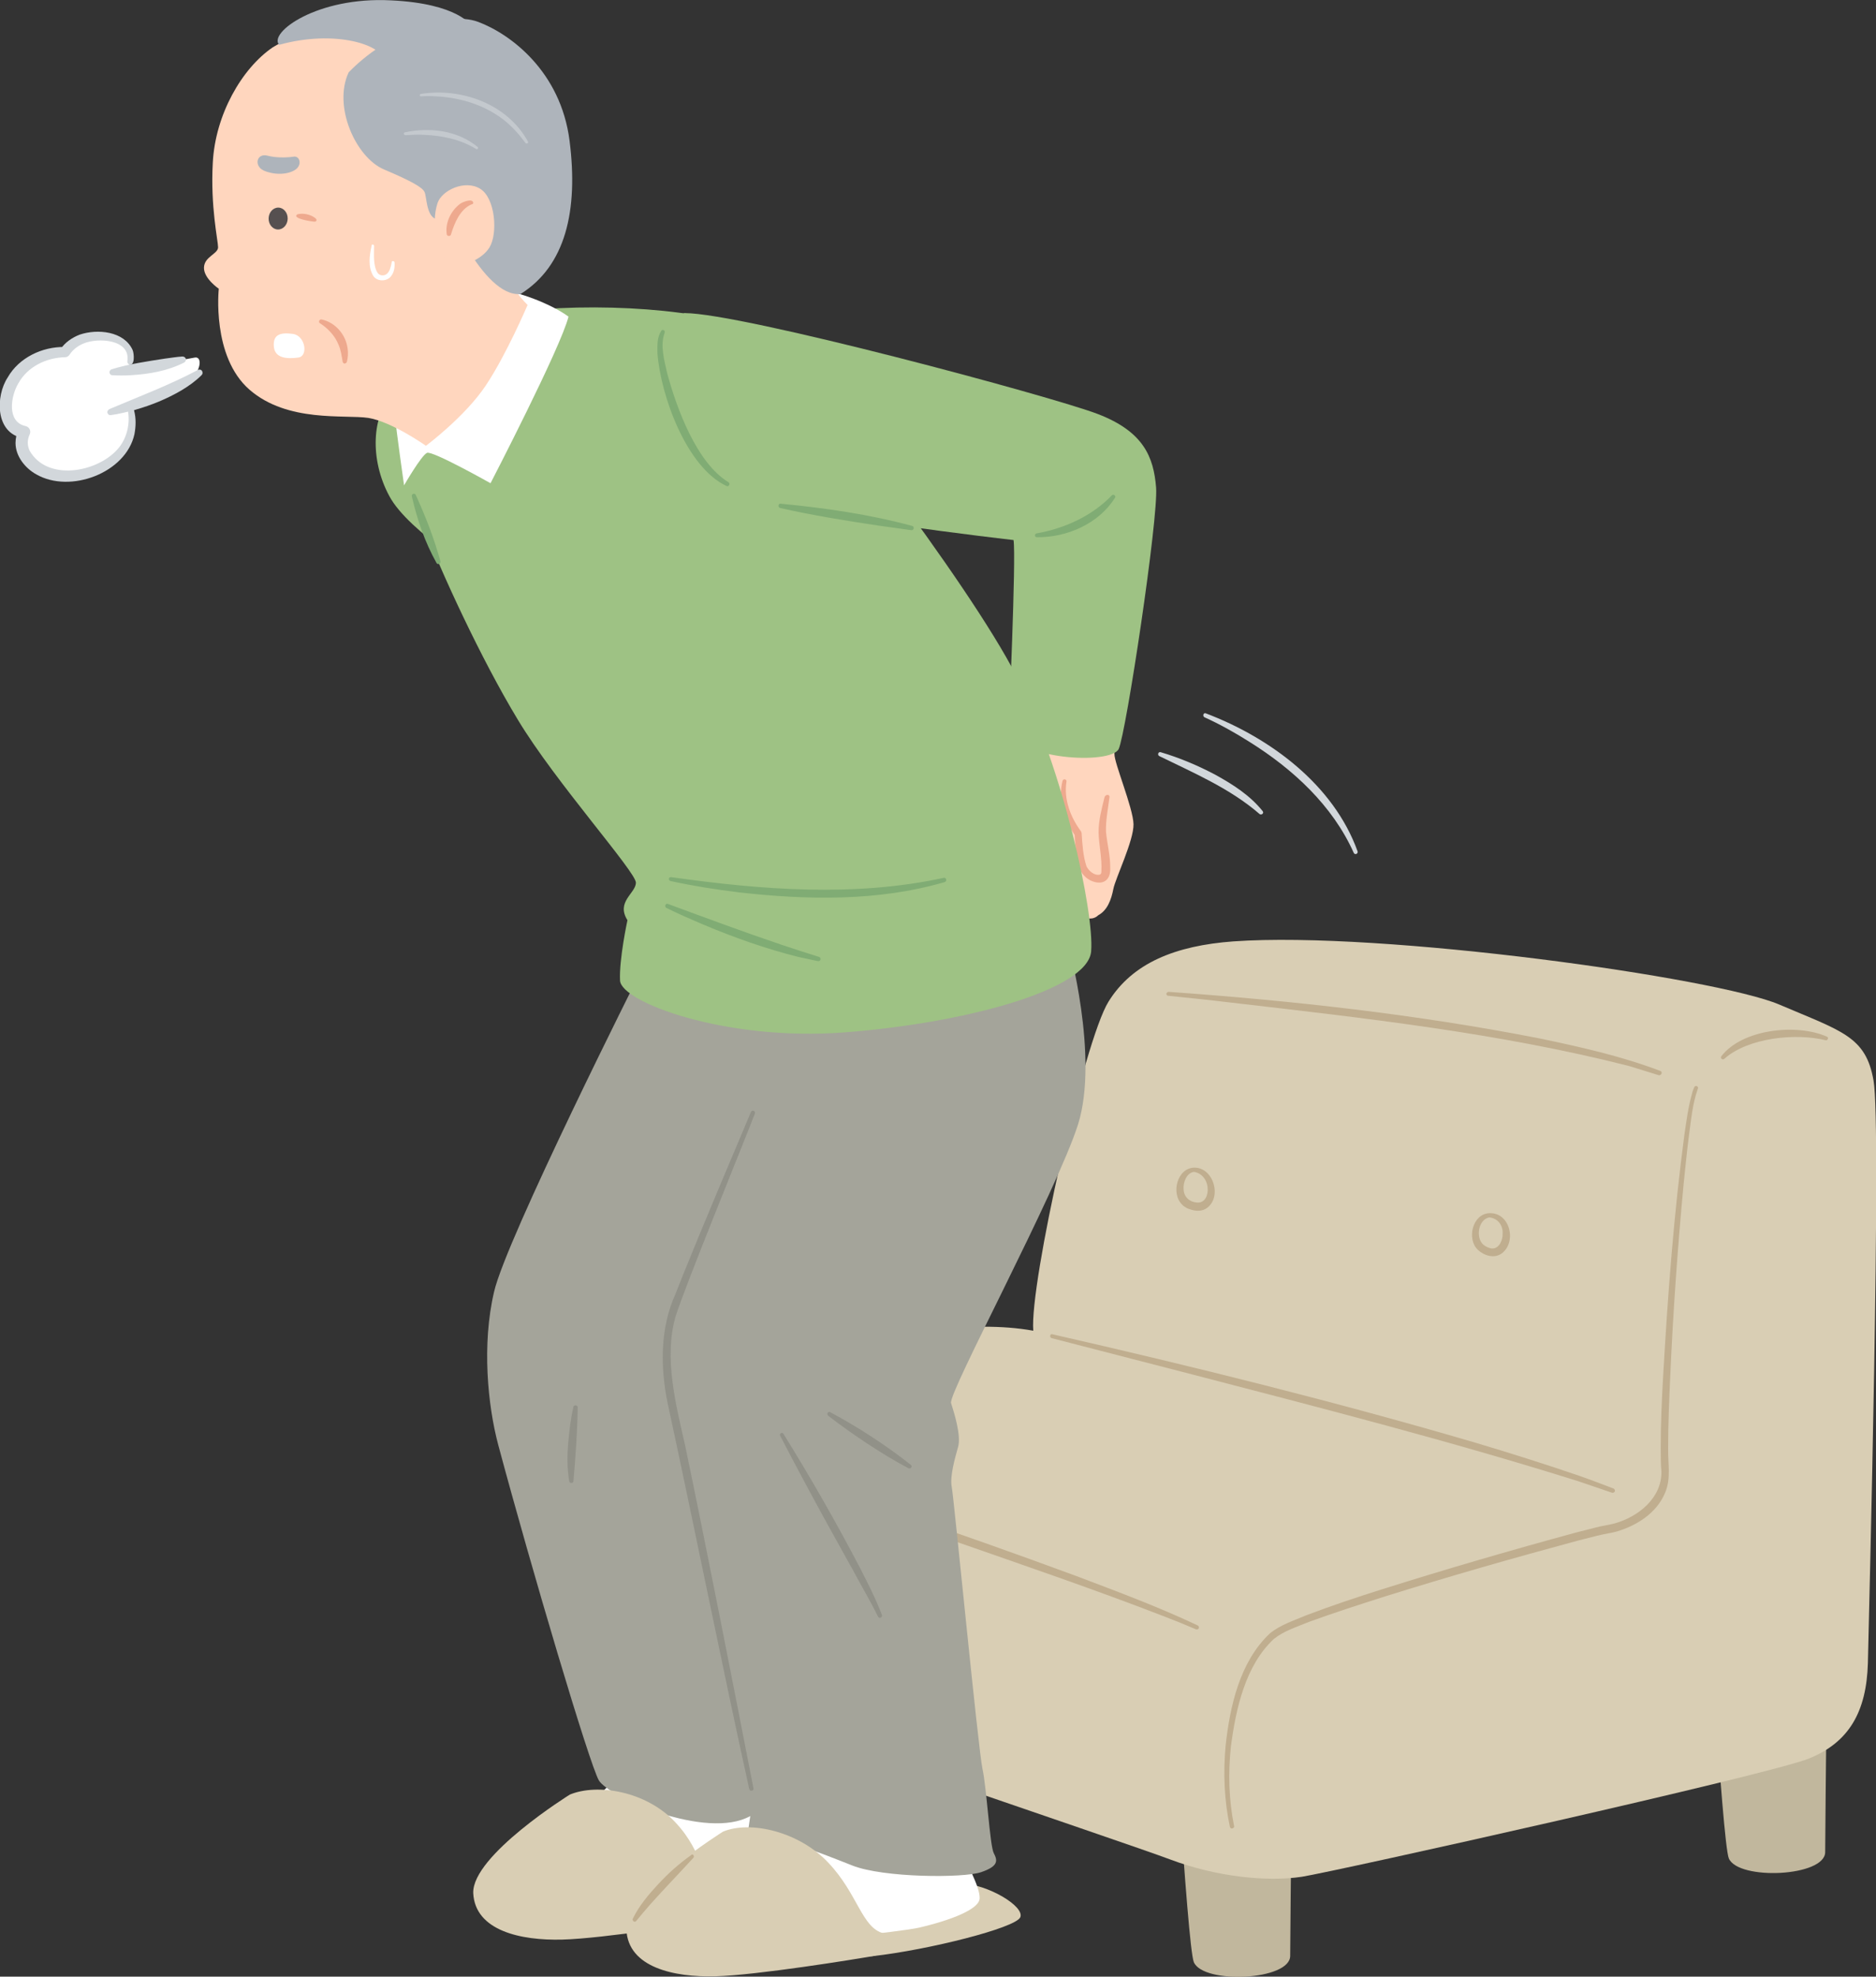
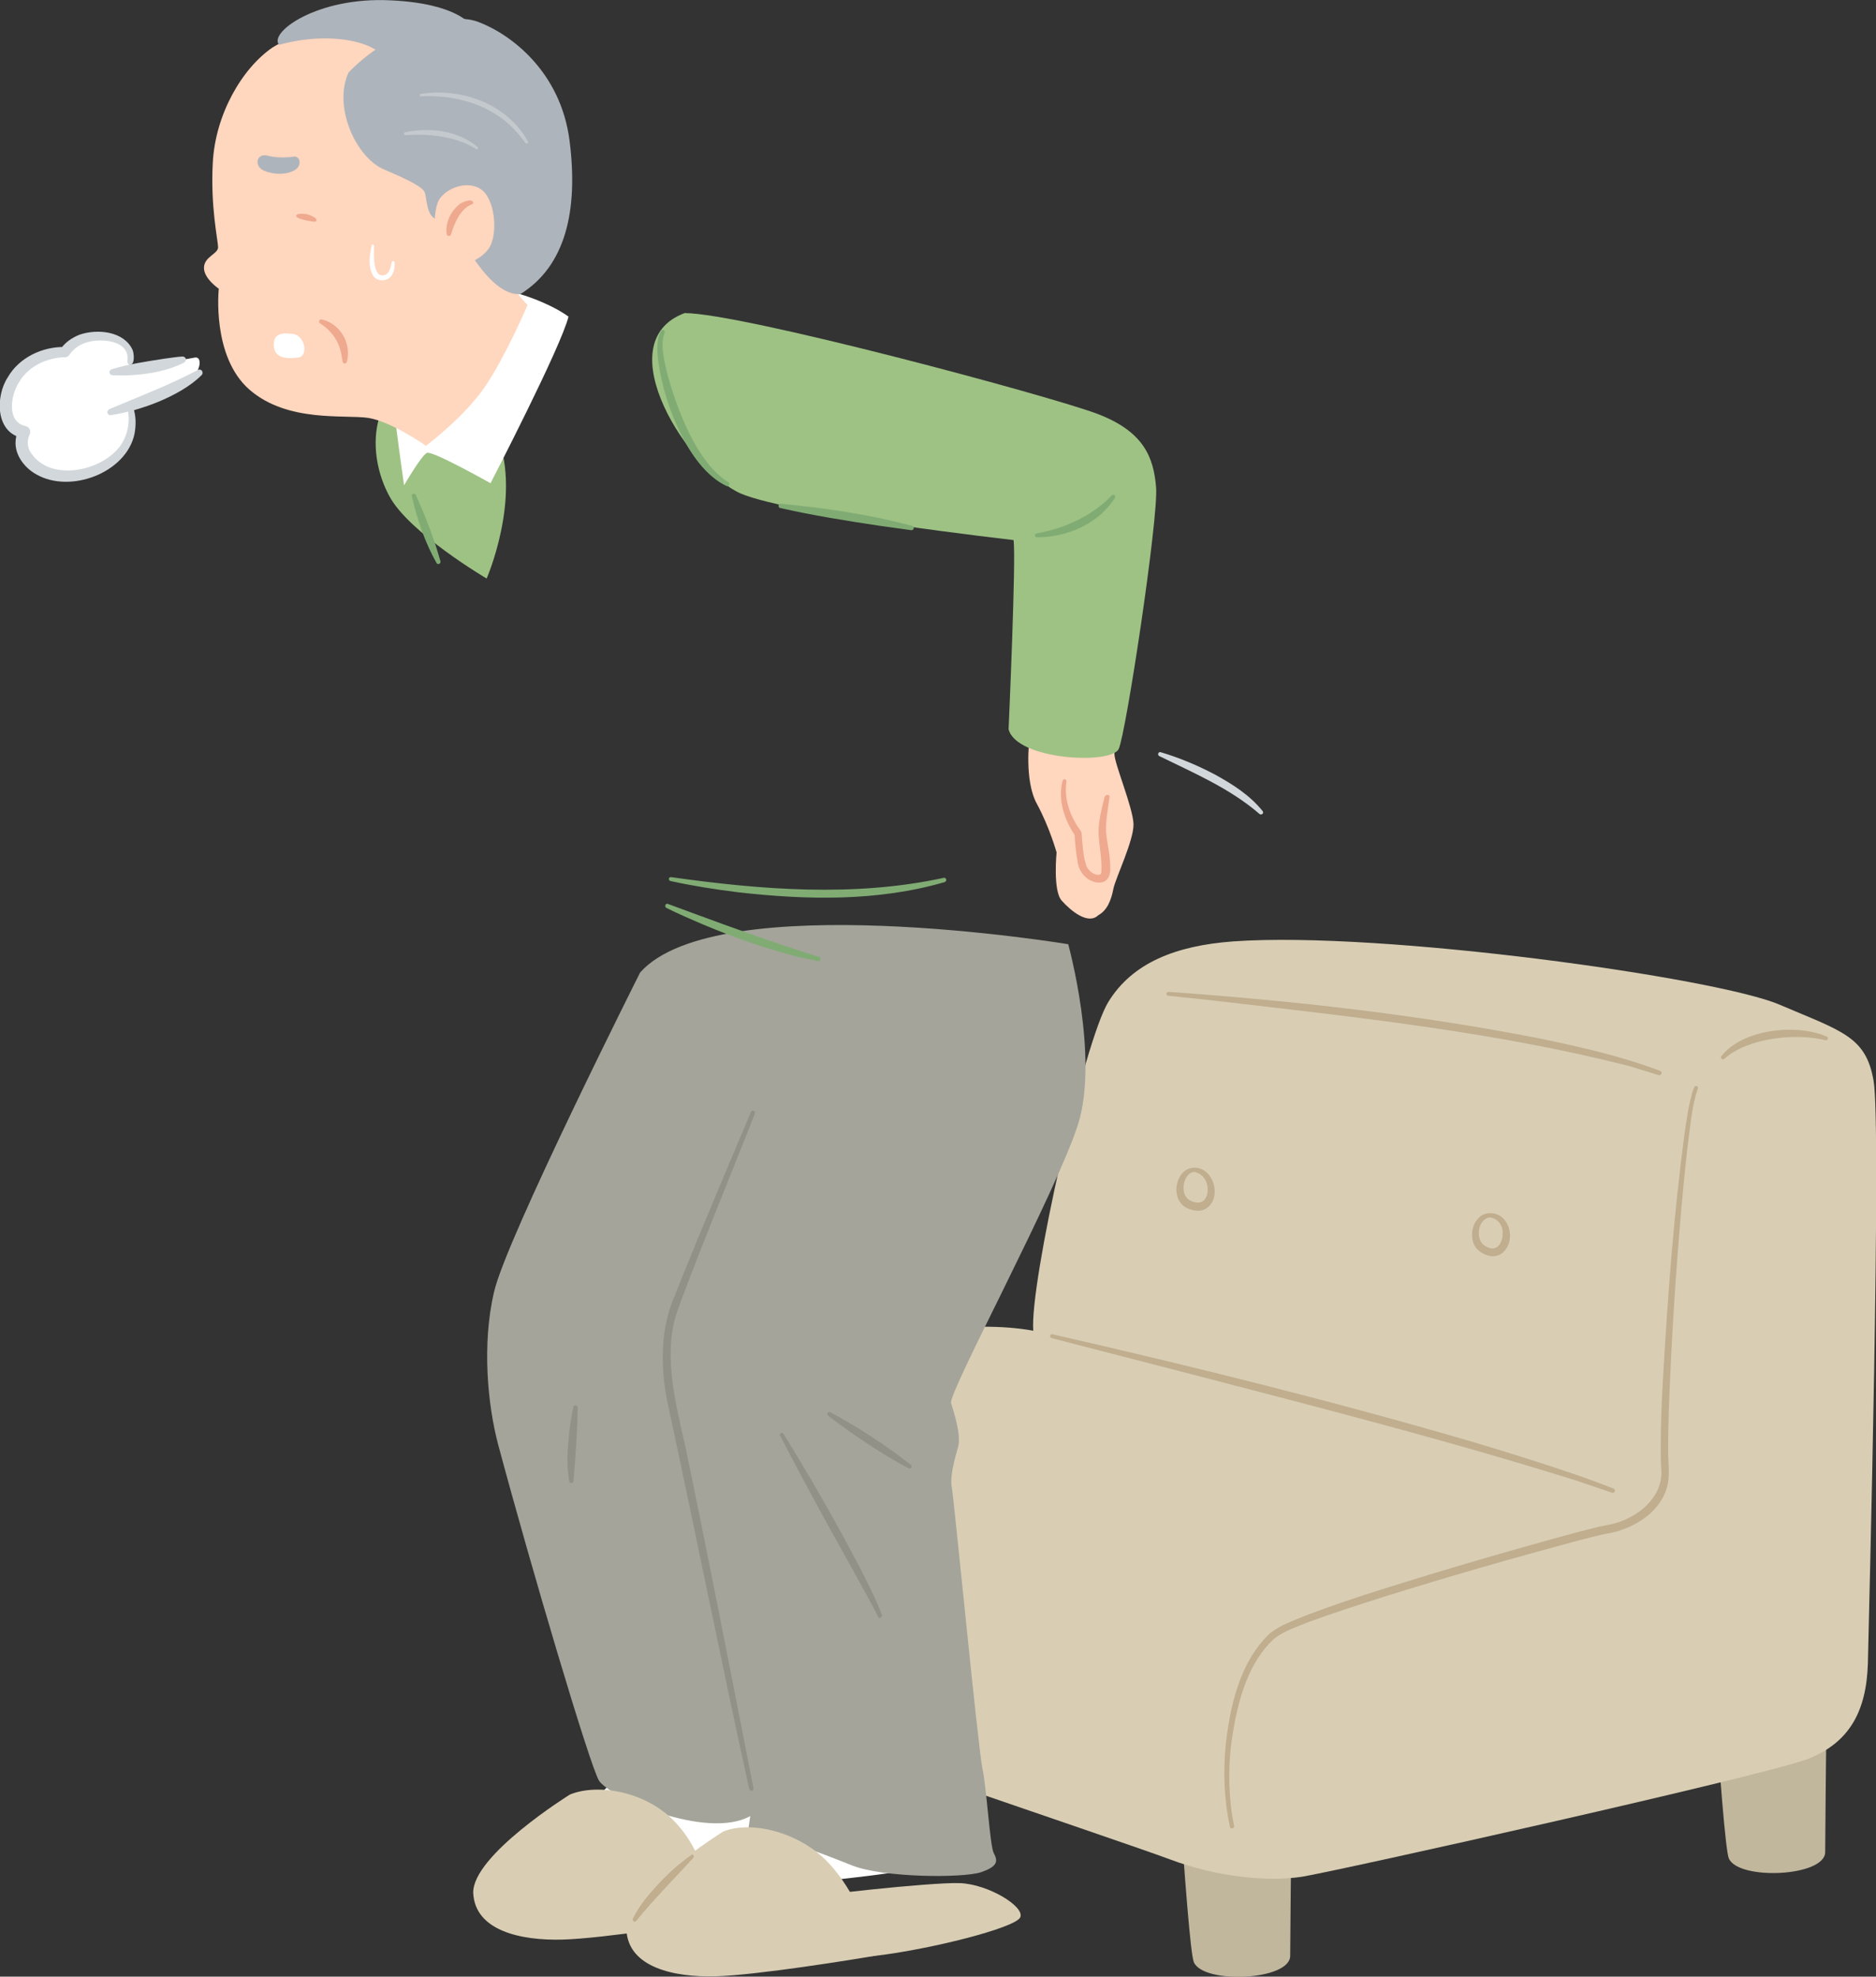
<svg xmlns="http://www.w3.org/2000/svg" version="1.1" id="レイヤー_1" x="0px" y="0px" width="531.6px" height="560px" viewBox="0 0 531.6 560" style="enable-background:new 0 0 531.6 560;" xml:space="preserve">
  <rect x="0" y="0" width="531.6" height="560" fill="#333333" stroke="none" />
  <style type="text/css">
	.st0{fill:#C1B79D;}
	.st1{fill:#D9CEB4;}
	.st2{fill:#C0AE8F;}
	.st3{fill:#FFFFFF;}
	.st4{fill:#A4A49A;}
	.st5{fill:#919188;}
	.st6{fill:#9EC284;}
	.st7{fill:#FFD6BE;}
	.st8{fill:#EEA98E;}
	.st9{fill:#80AC74;}
	.st10{fill:#AEB4BB;}
	.st11{fill:#565050;}
	.st12{fill:#C4C9CE;}
	.st13{fill:#D2D7DB;}
</style>
  <g>
    <g>
      <path class="st0" d="M366.5,464.9c0,0-0.9,82.2-0.9,89.2s-24.6,8.1-27.3,1.8c-1.9-4.4-6.8-89.7-6.8-89.7L366.5,464.9z" />
      <path class="st0" d="M223.9,411.9c0,0-0.9,82.2-0.9,89.2c0,7-24.6,8.1-27.3,1.8c-1.9-4.4-6.8-89.7-6.8-89.7L223.9,411.9z" />
      <path class="st0" d="M518.1,435.5c0,0-0.9,82.2-0.9,89.2c0,7-24.6,8.1-27.3,1.8c-1.9-4.4-6.8-89.7-6.8-89.7L518.1,435.5z" />
      <g>
        <path class="st1" d="M292.8,377c-1.1-13.3,14.4-82.1,21.3-93.2c6.8-11,19-15.9,35.4-17.1c42.2-3,136.9,10.3,154.7,17.9     s24.5,9,26.7,21.5c2.3,12.5-1.3,151.5-1.6,165.1c-0.4,13.7-5.3,22.4-16.7,27c-11.4,4.6-133.8,31.9-143.7,33.5     c-9.9,1.5-24.3,0-37.3-4.9s-127.4-43.3-139.5-49c-12.2-5.7-15.5-22.1-16.3-35.4c-1.5-24.3-1-37.8,10-43.5     C196.7,393.2,257.6,370.6,292.8,377z" />
        <g>
          <g>
            <path class="st2" d="M517.3,294.7c-8.5-2.1-21.9-0.7-28.6,5.2c-0.5,0.6-1.4-0.1-0.9-0.7c6-7.7,21.4-9.3,29.9-5.5       C518.3,293.9,517.9,294.9,517.3,294.7L517.3,294.7z" />
          </g>
          <g>
            <path class="st2" d="M481.1,308.5c-1.5,4.2-1.9,8.8-2.5,13.2c-0.6,4.5-1,9-1.5,13.6c-1.7,18.1-3,36.3-3.8,54.5       c-0.3,6.8-0.6,13.6-0.6,20.4c-0.1,4.4,0.9,8.7-0.9,12.8c-2.4,5.7-8,9.2-13.7,10.9c-1.9,0.5-3.7,0.7-5.6,1.2       c0,0-5.5,1.4-5.5,1.4c-18.2,4.9-36.7,10.2-54.6,15.8c-7.2,2.3-14.4,4.6-21.5,7.2c-3.4,1.4-7,2.5-9.9,4.8       c-8.1,7.5-10.8,19.8-12.2,30.5c-0.8,7.5-0.6,15.1,0.9,22.5c0.1,0.3-0.1,0.6-0.5,0.7c-0.3,0.1-0.6-0.1-0.7-0.5       c-1.6-7.5-1.9-15.2-1.2-22.9c1.2-11.1,4-23.8,12.5-31.8c3-2.5,6.9-3.7,10.4-5.2c7.1-2.7,14.3-5.1,21.6-7.4       c18.1-5.7,36.3-11,54.7-16c0,0,5.5-1.4,5.5-1.4c1.7-0.5,3.7-0.7,5.5-1.2c6.8-1.9,13.4-7.2,13.3-14.7c-0.2-1.7-0.2-4.7-0.2-6.8       c0-6.9,0.3-13.7,0.7-20.5c1.3-22.8,3-45.5,6-68.1c0.6-4,1.1-8,2.2-11.8c0.1-0.6,0.4-1.1,0.6-1.7c0.1-0.3,0.5-0.4,0.7-0.3       C481.1,307.8,481.3,308.1,481.1,308.5L481.1,308.5z" />
          </g>
          <g>
            <path class="st2" d="M298.2,378c39.9,9.1,80.6,19.2,119.8,30.7c8.8,2.6,20.8,6.4,29.5,9.4c3.2,1.1,6.5,2.4,9.7,3.6       c0.3,0.1,0.5,0.5,0.4,0.8c-0.1,0.3-0.5,0.5-0.8,0.4c-3.2-1.1-6.5-2.2-9.7-3.3c-36-11.3-72.7-20.7-109.2-30.2       c0,0-39.9-10.3-39.9-10.3c-0.3-0.1-0.5-0.4-0.4-0.7C297.6,378.1,297.9,377.9,298.2,378L298.2,378z" />
          </g>
          <g>
-             <path class="st2" d="M199.8,410.7c35.3,11.1,70.5,23,105.2,35.8c11.6,4.4,23.2,8.7,34.4,14c0.3,0.1,0.4,0.5,0.3,0.8       c-0.1,0.3-0.5,0.4-0.8,0.3c-2.8-1.2-5.7-2.4-8.6-3.5c-20.1-7.8-40.7-14.8-61-21.9c0,0-70-24.4-70-24.4       c-0.3-0.1-0.5-0.4-0.4-0.7C199.2,410.8,199.5,410.6,199.8,410.7L199.8,410.7z" />
-           </g>
+             </g>
          <g>
            <path class="st2" d="M331.2,281c35.2,2.5,70.4,6.4,105.1,13.2c11.5,2.4,23.1,5,34.2,9.2c0.3,0.1,0.5,0.5,0.3,0.8       c-0.1,0.3-0.5,0.5-0.8,0.4l-8.4-2.6c-37-9.4-75.2-13.6-113.1-18c-5.8-0.7-11.7-1.3-17.5-1.9c-0.3,0-0.5-0.3-0.5-0.6       C330.6,281.2,330.9,281,331.2,281L331.2,281z" />
          </g>
          <g>
            <g>
              <path class="st2" d="M338.3,332c-2.1,0.3-3.1,3.1-2.9,5c0.1,2.2,1.8,3.6,3.9,3.7c2.2,0.1,3.1-2.2,2.9-4.1        C342.1,334.4,340.6,332.3,338.3,332L338.3,332z M338.4,330.8c5.6-0.1,8.1,8.8,3.2,11.7c-1.7,0.9-3.5,0.5-5.2-0.2        c-0.5-0.3-1.1-0.6-1.4-1C331.7,338.1,333.6,330.9,338.4,330.8L338.4,330.8z" />
            </g>
          </g>
          <g>
            <g>
              <path class="st2" d="M422,344.9c-3.1,0.6-3.9,5.7-1.7,7.7c0.7,0.6,1.8,1.1,2.6,1.1c2,0,3-2.5,2.9-4.3        C425.9,347,424.3,345.1,422,344.9L422,344.9z M422.1,343.7c5.9-0.2,7.8,8.4,3.3,11.5c-2.1,1.4-4.9,0.5-6.6-1.1        C415.5,351,417.3,343.8,422.1,343.7L422.1,343.7z" />
            </g>
          </g>
        </g>
      </g>
    </g>
    <g>
      <g>
        <g>
          <path class="st1" d="M247.2,554.2c16-1.8,40.5-8,41.9-11s-9-9.4-17.1-9.7c-8.1-0.3-43.6,3.6-47.8,4.8      C220,539.6,233.3,555.4,247.2,554.2z" />
          <g>
-             <path class="st3" d="M271.5,521.9c1.9,5.4,6.2,12.3,6.1,15.9c-0.1,3.7-11.4,7-17.1,8.3c-5.7,1.3-35.8,4.2-35.8,4.2       s-17.9-1.9-20.9-6.6c-3-4.7,0.7-14.5,4.4-18.3c3.7-3.8,14.2-13.8,14.2-13.8S263.6,513.8,271.5,521.9z" />
+             <path class="st3" d="M271.5,521.9c-0.1,3.7-11.4,7-17.1,8.3c-5.7,1.3-35.8,4.2-35.8,4.2       s-17.9-1.9-20.9-6.6c-3-4.7,0.7-14.5,4.4-18.3c3.7-3.8,14.2-13.8,14.2-13.8S263.6,513.8,271.5,521.9z" />
          </g>
          <g>
            <path class="st3" d="M224.7,513.2c1.9,5.4,6.2,12.3,6.1,15.9s-11.4,7-17.1,8.3c-5.7,1.3-35.8,4.2-35.8,4.2S160,539.8,157,535       s0.7-14.5,4.4-18.3c3.7-3.8,14.2-13.8,14.2-13.8S216.7,505.2,224.7,513.2z" />
          </g>
          <path class="st4" d="M302.7,267.5c0,0,8.8,31.8,2.8,51c-6.1,19.2-36.9,76.2-36,79c0.9,2.8,2.9,9.2,2,12.4      c-0.9,3.2-2.4,8.4-1.8,11.4c0.6,3,7.5,74.3,8.7,79.8c1.2,5.5,2.1,21.8,3.2,23.9s1.4,3.7-3.6,5.4c-5,1.7-27.7,1.6-36.5-1.9      s-22.3-8.7-29.5-9.9l0.6-4.1c-12.4,6.9-40.1-5.4-42.9-10.1c-2.7-4.7-19-59.6-28.5-95c-3-11.2-4.7-28.5-1.2-43.4      c3.4-15,41.4-90.5,41.4-90.5C203.2,251,302.7,267.5,302.7,267.5z" />
          <path class="st1" d="M161.5,508.4c7.8-3.2,21.6-1,29.9,7.9c8.3,8.8,7.1,17,13.2,18.6c5.8,1.9,3.7,8-0.8,8.9s-32.8,5.4-44.5,5.7      c-11.7,0.3-24.7-2.5-25.2-13.2C133.8,525.6,161.5,508.4,161.5,508.4z" />
          <g>
            <g>
              <path class="st5" d="M213.9,315.5c-3.4,8.9-20,49.4-22.5,57.6c-3.3,11.5,0.1,24.8,2.7,36.2c5.9,28.2,13.8,68.6,19.4,97.3        c0.1,0.3-0.1,0.7-0.5,0.7c-0.3,0.1-0.6-0.1-0.7-0.5c-7.2-32.5-16-76.5-23.1-109.2c-2.1-10.2-2.2-21.3,2.2-31        c0,0,2.3-5.8,2.3-5.8c5.4-13.4,13.4-32.3,19.1-45.8c0.1-0.3,0.5-0.4,0.8-0.3C213.9,314.9,214,315.2,213.9,315.5L213.9,315.5z" />
            </g>
            <g>
              <path class="st5" d="M222,406.2c7.7,12.4,14.9,25,21.7,38c2.2,4.3,4.4,8.6,6.2,13.3c0.3,0.7-0.8,1.2-1.1,0.5        c-2.1-4.3-4.6-8.5-6.9-12.8c-4.2-7.5-10-18-14-25.5c-2.3-4.3-4.6-8.6-6.8-12.9C220.7,406.2,221.6,405.6,222,406.2L222,406.2z" />
            </g>
            <g>
              <path class="st5" d="M235.3,400.1c8,4.3,15.7,9.3,22.8,14.9c0.3,0.2,0.3,0.6,0.1,0.8c-0.2,0.2-0.5,0.3-0.7,0.2        c-4-2.1-7.9-4.5-11.7-7c-3.8-2.5-7.5-5.1-11.1-7.9C234.1,400.6,234.7,399.7,235.3,400.1L235.3,400.1z" />
            </g>
            <g>
              <path class="st5" d="M163.7,398.7c-0.1,7-0.6,13.9-1.2,20.9c0,0.3-0.3,0.6-0.7,0.5c-0.3,0-0.5-0.2-0.5-0.5        c-0.6-3.5-0.6-7.1-0.3-10.6c0.3-3.5,0.7-7,1.5-10.5C162.7,397.9,163.7,398.1,163.7,398.7L163.7,398.7z" />
            </g>
          </g>
          <path class="st1" d="M204.9,518.9c7.8-3.2,21.6,0,29.9,8.9c8.3,8.8,9.4,18.3,15.5,19.9c5.8,1.9,1.4,5.7-3.1,6.5      s-32.8,5.4-44.5,5.7c-11.7,0.3-24.7-2.5-25.2-13.2C177.2,536.2,204.9,518.9,204.9,518.9z" />
          <g>
            <path class="st2" d="M196.5,526.3c-4.1,4.5-8.3,8.8-12.3,13.3c-1.3,1.5-2.6,3-3.9,4.6c-0.2,0.3-0.6,0.3-0.8,0.1       c-0.2-0.2-0.3-0.5-0.2-0.7c1.8-3.7,4.5-6.9,7.3-9.9c2.8-3,5.8-5.7,9.2-8.1C196.2,525,196.9,525.8,196.5,526.3L196.5,526.3z" />
          </g>
        </g>
        <path class="st6" d="M111.2,111.7c-5.8,5.9-6.5,18.4-0.9,28.8c5.5,10.4,27.6,23.4,27.6,23.4s9.9-22.7,3.1-40.2     C134.1,106.1,111.2,111.7,111.2,111.7z" />
        <g>
          <path class="st7" d="M311.2,259.3c2.6-1.4,3.7-4.4,4.3-7.5c0.6-3,5.8-13.7,5.7-18.3c-0.1-4.6-5.5-17.4-5.4-19.9      c0.1-2.5-0.4-10.6-0.4-10.6c-6.9-6.3-22.6-3.4-22.6-3.4l-1.1,9.8c0,0-1.5,11.7,2.1,18.3c3.6,6.6,5.6,13.8,5.6,13.8      s-1.1,11,1.5,13.7C303.4,258,308.3,262.1,311.2,259.3z" />
          <g>
            <path class="st8" d="M314.4,225.8c-0.4,3.2-1.1,6.6-1,9.8c0.3,3.3,1.2,6.6,1.2,10c0.2,2.6-0.9,4.8-3.8,4.4       c-3.2-0.5-5.2-3.3-5.5-6.2c-0.4-2.5-0.7-5-0.8-7.6c0,0,0.2,0.6,0.2,0.6c-3.1-4.5-5-10.2-3.6-15.6c0.1-0.3,0.4-0.5,0.7-0.4       c0.3,0.1,0.5,0.4,0.4,0.7c-0.8,5,1.2,10.1,4.1,14c0.1,0.2,0.2,0.4,0.2,0.6c0.2,3,0.4,6.5,1.4,9.4c0.7,1.3,2.2,2.6,3.7,2.3       c0.5-0.2,0.5-0.6,0.5-1c0.2-3.7-0.7-7.3-0.8-11c0-3.5,0.9-6.7,1.7-10C313.4,224.9,314.5,225.1,314.4,225.8L314.4,225.8z" />
          </g>
        </g>
        <g>
-           <path class="st6" d="M288,191.5c-13.3-26.2-60.5-87.5-69.3-94.9c-8.9-7.4-39-10.9-65.1-9l-39,32.1c-1.8,7.3,0.5,19.2,5.6,29.8      c4.7,12.3,16,37,26.6,54.5c10.6,17.6,33.5,43.1,33.4,46.1c-0.1,3-5.7,5.4-2.4,10.6c0,0-2.4,11.1-2.1,17.1      c0.3,6.1,29.8,17.2,63.3,14.7c33.5-2.5,69.3-11.9,70.2-23C310.1,258.5,301.3,217.7,288,191.5z" />
          <g>
            <path class="st9" d="M190.2,248.5c25.5,3.6,51.9,5.7,77.2,0.2c0.7-0.2,1.1,0.9,0.3,1.2c-18.9,5.5-39,5.1-58.4,2.9       c-6.5-0.8-12.9-1.8-19.3-3.2C189.3,249.4,189.4,248.4,190.2,248.5L190.2,248.5z" />
          </g>
          <g>
            <path class="st9" d="M189.3,256.1c10.3,3.8,21.6,8,32,11.5c3.6,1.2,7.2,2.4,10.8,3.5c0.3,0.1,0.5,0.4,0.4,0.8       c-0.1,0.3-0.4,0.4-0.7,0.4c-1.9-0.4-3.7-0.8-5.6-1.2c-9.2-2.3-18.2-5.5-27-9.2c-3.5-1.5-7-3-10.4-4.7       C188.2,256.8,188.6,255.8,189.3,256.1L189.3,256.1z" />
          </g>
        </g>
        <path class="st3" d="M111.9,117.6c0.3,3.8,2.6,19.9,2.6,19.9s4.9-8.5,6.5-9.2c1.5-0.7,18,8.6,18,8.6s19.9-38.4,22.1-47.2     c-5.5-4-14.8-7-17-7.1c-2.3-0.1-14.9,6.9-14.9,6.9L111.9,117.6z" />
        <g>
          <path class="st7" d="M77.3,13.4c-8.8,6-16.3,19.1-17,32.7c-0.7,12.5,1.5,22.1,1.5,24c-0.1,1.9-3.9,2.6-4,5.7      c-0.1,3.1,4.2,6,4.2,6s-2.1,19.2,8.7,28.6s27,7,33.7,8c6.7,1.1,16.3,7.9,16.3,7.9s11-8.2,16.9-17c5.9-8.8,11.9-22.9,11.9-22.9      s-6.1-5.9-6.6-11.1c-0.5-5.2,2-30.5,2.2-35.7c0.1-2.7-2.9-21-18.3-28.5C112.3,4,88.7,6.4,77.3,13.4z" />
          <g>
            <path class="st8" d="M84.3,60.7c1.4-0.3,2.8-0.1,4.1,0.5c0.5,0.3,1.8,0.9,1.1,1.5c-0.1,0.1-0.3,0.1-0.4,0.1       C88.5,62.8,82.4,61.9,84.3,60.7L84.3,60.7z" />
          </g>
          <path class="st10" d="M147.5,83.3c-10.8,1-21.6-25.8-21.6-25.8s-1.2,5-2.5,4.5c-2.6-1-2.5-6.4-3.1-7.6c-0.6-1.3-3.5-3-11.5-6.4      s-14.5-17.9-10-27.5c10.4-10.8,27.6-17.7,36.7-14.3s23.4,14,25.9,33.7C163.9,59.6,160.3,75.3,147.5,83.3z" />
-           <ellipse transform="matrix(3.273905e-02 -1 1 3.273905e-02 14.239 138.687)" class="st11" cx="78.8" cy="62" rx="3.1" ry="2.7" />
          <path class="st10" d="M75.8,44.1c-3.1-0.8-3.9,2.9-1.1,4.2c2.6,1.2,6.7,1.4,9.1-0.3c1.9-1.4,1.1-4-0.7-3.6      C80.9,44.7,78,44.7,75.8,44.1z" />
          <g>
            <path class="st3" d="M106,69.7c0,2.4-0.3,5.6,1,7.6c0.6,0.9,1.9,0.9,2.6,0.3c0.8-0.6,1.2-2.1,1.4-3.3c0-0.5,0.7-0.4,0.8,0       c0.1,1.5-0.1,3.1-1.3,4.3c-1.3,1.2-3.7,1.1-4.7-0.4c-1.6-2.6-1.1-5.8-0.5-8.6C105.3,69.1,106,69.2,106,69.7L106,69.7z" />
          </g>
          <path class="st7" d="M124,57.5c1.2-3.6,7.8-6.7,12.1-4c4.3,2.7,5,12.7,2.6,16.6s-9,6.2-11.7,4C124.3,71.9,121.9,63.7,124,57.5z" />
          <g>
            <path class="st8" d="M133.6,57.9c-3.2,1.4-4.8,5.2-5.8,8.5c-0.1,0.6-1.1,0.6-1.2,0c-0.5-3.2,1.1-6.6,3.7-8.6       c0.6-0.5,3.7-1.8,3.8-0.3C134.1,57.7,133.9,57.9,133.6,57.9L133.6,57.9z" />
          </g>
          <g>
            <path class="st3" d="M77.6,98.2c-0.3-3.4,1.8-4.1,5.4-3.6s4.4,6.4,1.5,6.7C81.5,101.7,77.9,101.6,77.6,98.2z" />
          </g>
          <g>
            <path class="st8" d="M91.1,90.5c3.9,0.8,6.9,4.3,7.4,8.2c0.2,1.3,0.1,2.6-0.2,3.8c-0.1,0.3-0.4,0.5-0.7,0.5       c-0.2,0-0.4-0.2-0.5-0.5c-0.3-1.7-0.5-3.4-1.2-4.9c-1-2.5-3-4.6-5.2-6C90.1,91.3,90.5,90.4,91.1,90.5L91.1,90.5z" />
          </g>
          <path class="st10" d="M133.6,7.3c0,0-3.7-6.3-22.8-7.2C89.8-1,76,9.3,79.1,12.7c15.7-4.4,30-0.1,30,5.2      C122.7,18.1,133.6,7.3,133.6,7.3z" />
          <g>
            <path class="st12" d="M119.3,26.6c11.6-1.8,24.5,2.9,30.3,13.5c0.3,0.4-0.4,0.8-0.7,0.4c-0.8-1-1.8-2.4-2.7-3.3       c-5.7-6.4-14.2-9.5-22.6-9.9c-1.4-0.1-2.9-0.1-4.3,0C118.9,27.4,118.8,26.6,119.3,26.6L119.3,26.6z" />
          </g>
          <g>
            <path class="st12" d="M114.7,37.5c7-1.5,14.9-0.6,20.6,4.1c0.2,0.1,0.2,0.4,0.1,0.5c-0.1,0.2-0.3,0.2-0.5,0.1       c-4.4-2.7-9.6-3.8-14.8-4c-1.7-0.1-3.5,0-5.2,0.1C114.4,38.3,114.3,37.6,114.7,37.5L114.7,37.5z" />
          </g>
        </g>
        <path class="st6" d="M194,88.7c16.2,0,104.1,23.6,117.1,28.6c13,5,15.8,12.2,16.5,20.8c0.7,8.6-8.5,69.6-10.6,74.1     c-2.2,4.5-29,3.1-31.2-5.6c0,0,2.2-49,1.4-53.6c0,0-62.6-7.1-77.1-13.1C195.6,133.8,171.5,97.1,194,88.7z" />
        <g>
          <path class="st9" d="M293.8,151.1c7.9-1.4,15.6-4.9,21.2-10.7c0.2-0.3,0.7-0.3,0.9,0c0.2,0.2,0.2,0.5,0,0.7      c-4.6,7.3-13.6,11.2-22.1,11.1C293.1,152.2,293.1,151.2,293.8,151.1L293.8,151.1z" />
        </g>
        <g>
          <path class="st9" d="M188.3,94.4c-1.3,3.6,0,7.9,0.8,11.5c2.7,9.9,8.3,25.2,17.3,30.7c0.6,0.3,0.2,1.4-0.5,1.1      c-11.4-5.3-18.7-25.7-19.6-37.6c0-2.2-0.2-4.4,1.1-6.4c0.2-0.3,0.5-0.3,0.8-0.1C188.4,93.8,188.4,94.1,188.3,94.4L188.3,94.4z" />
        </g>
        <g>
          <path class="st9" d="M117.8,140.2c2.8,6.1,5.2,12.3,7,18.8c0.2,0.7-0.8,1.1-1.1,0.5c-3.3-5.9-5.5-12.3-7-18.9      C116.6,139.9,117.5,139.6,117.8,140.2L117.8,140.2z" />
        </g>
        <g>
          <path class="st9" d="M221.2,142.7c12.5,1.2,25.1,3,37.3,6.3c0.7,0.2,0.5,1.3-0.3,1.2c-2.3-0.3-7-1-9.3-1.3      c-9.3-1.4-18.7-2.9-27.9-5C220.4,143.7,220.5,142.6,221.2,142.7L221.2,142.7z" />
        </g>
        <g>
          <g>
-             <path class="st13" d="M341.7,202.1c18.2,6.9,36.2,20.2,43,39.1c0.2,0.7-0.8,1.1-1.1,0.4c-6-13.4-17.2-23.7-29.5-31.4       c-4.1-2.6-8.4-5-12.8-7C340.7,202.9,341,201.8,341.7,202.1L341.7,202.1z" />
-           </g>
+             </g>
          <g>
            <path class="st13" d="M328.9,213.1c5.4,1.6,10.6,3.8,15.5,6.4c4.9,2.7,9.8,5.8,13.4,10.3c0.2,0.3,0.2,0.6-0.1,0.8       c-0.2,0.2-0.6,0.2-0.8,0c-8.3-7.2-18.6-11.6-28.4-16.4C327.9,213.9,328.2,212.9,328.9,213.1L328.9,213.1z" />
          </g>
        </g>
      </g>
      <g>
        <g>
          <path class="st3" d="M37.2,116.5c0,0,3.2,12.1-11.6,17.3c-12.2,4.3-22.1-4.2-18.7-11.4c-9.5-1.5-6.2-22.4,11.6-22.7      c4.7-7.5,20.4-5.1,18.5,2.8c-0.6,1-0.3,2.3,2.6,1.7s13.5-2.5,15.6-2.9c2.1-0.4,2,3.7-1.7,6.7C49.7,110.9,37.2,116.5,37.2,116.5z      " />
        </g>
        <g>
          <path class="st13" d="M31.7,104.6c4.9-1.5,9.9-2.2,15-3c1.7-0.2,3.3-0.5,5-0.6c0.5,0,0.9,0.3,1,0.8c0,0.4-0.2,0.7-0.5,0.9      c-4.7,2.4-10,3.3-15.2,3.6c-1.7,0.1-3.5,0.1-5.2,0c-0.5,0-0.8-0.5-0.8-0.9C31.1,105,31.3,104.7,31.7,104.6L31.7,104.6z" />
        </g>
        <g>
          <path class="st13" d="M36.1,102.3c0.9-6.2-8.3-6.7-12.4-5c-1.7,0.7-3.1,1.8-4,3.2c-0.3,0.4-0.7,0.7-1.2,0.7      c-5.4,0.1-10.7,2.7-13.3,7.4c-2.2,3.7-3.3,10.9,2,12.1c1.1,0.2,1.7,1.4,1.2,2.4c-0.7,1.5-0.7,3.1,0,4.6c5,8.7,18.9,6.2,24.8-0.3      c2.6-2.8,3.7-7,3.1-10.7c-0.1-0.5,0.2-1,0.7-1.1c0.5-0.1,0.9,0.2,1,0.7c0.6,2.3,0.5,4.5,0.1,6.7c-2.4,11-18.2,16.9-27.8,11.4      c-3.1-1.7-5.9-5.1-5.9-8.9c0-1.3,0.3-2.6,0.8-3.8l1.3,2.4c-7.9-1.4-7.8-11.9-4.3-17.2c3.2-5.6,9.8-8.7,16.1-8.6      c0,0-1.2,0.7-1.2,0.7c1.3-2,3.4-3.4,5.5-4.2c5-1.7,12.6-1,15,4.4c0.4,1,0.7,4.5-1,4.1C36.3,103.1,36,102.7,36.1,102.3      L36.1,102.3z" />
        </g>
        <g>
          <path class="st13" d="M31,115.9c8.5-3.6,17-6.8,25.1-11.1c0.4-0.2,1-0.1,1.2,0.4c0.2,0.4,0.1,0.8-0.2,1.1      c-1.7,1.7-3.7,3.1-5.7,4.3c-4.1,2.4-8.5,4.2-13.1,5.5c-2.3,0.6-4.6,1.2-6.9,1.5c-0.5,0.1-0.9-0.3-1-0.8      C30.4,116.4,30.7,116.1,31,115.9L31,115.9z" />
        </g>
      </g>
    </g>
  </g>
</svg>